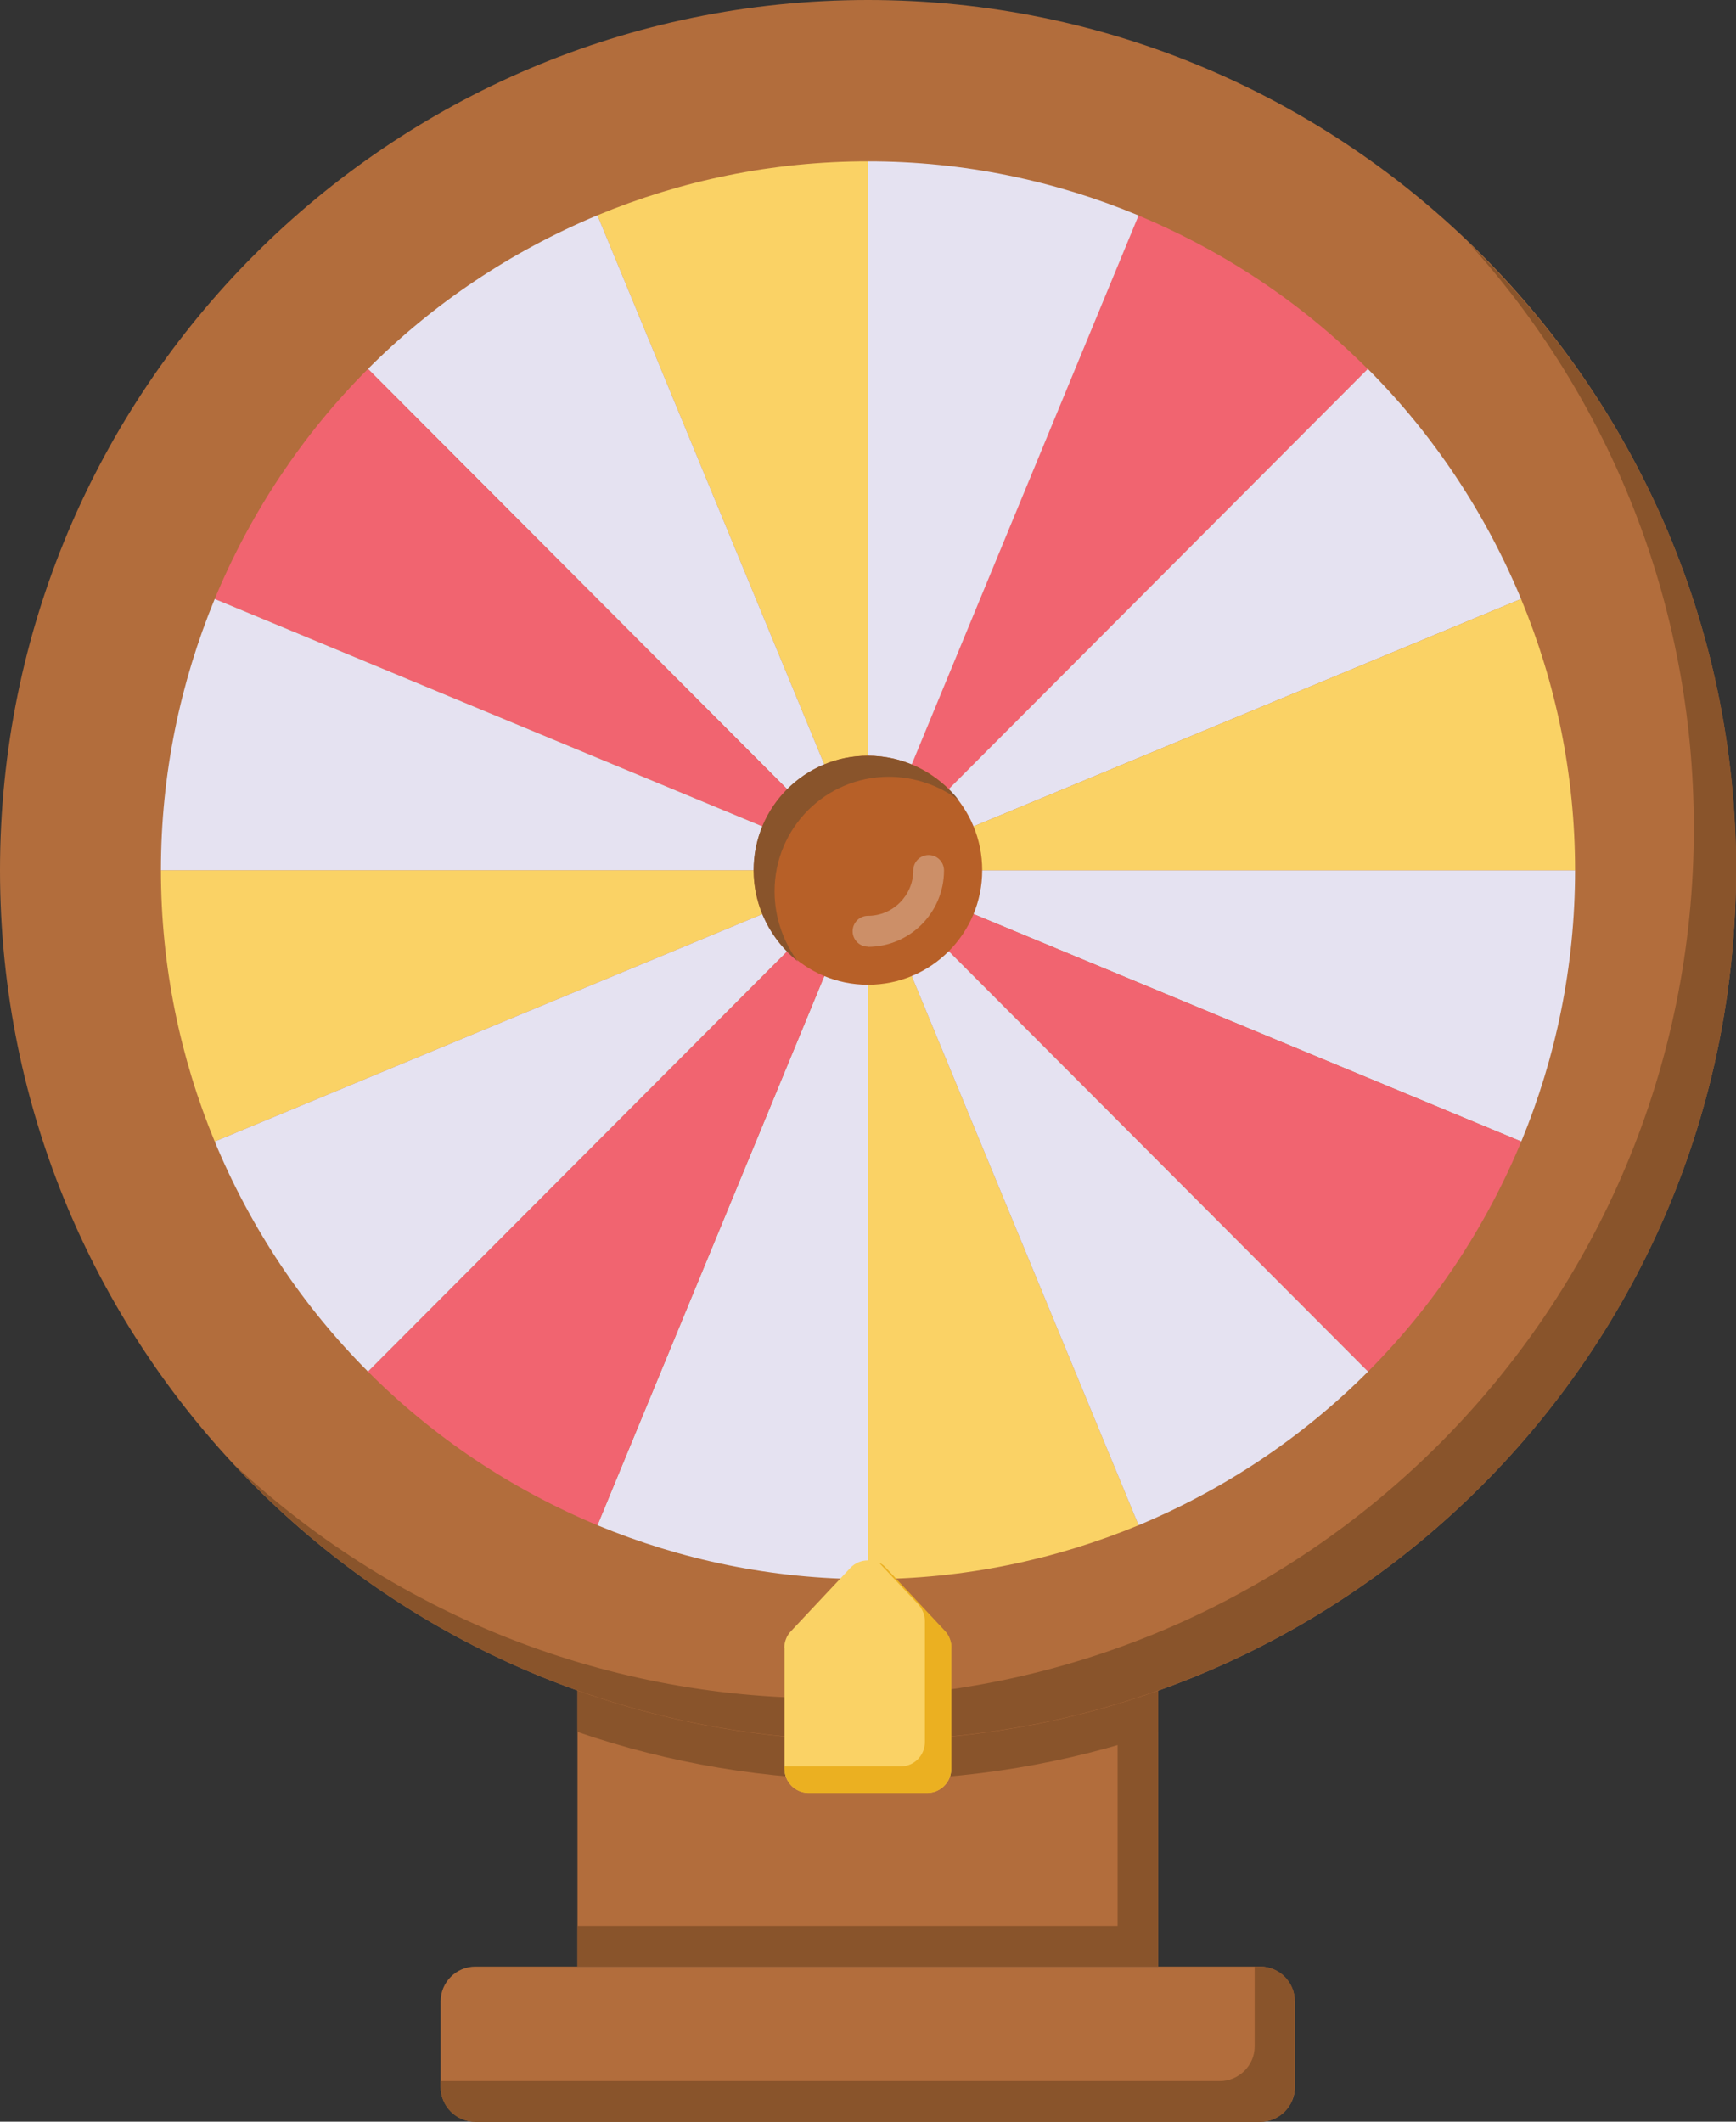
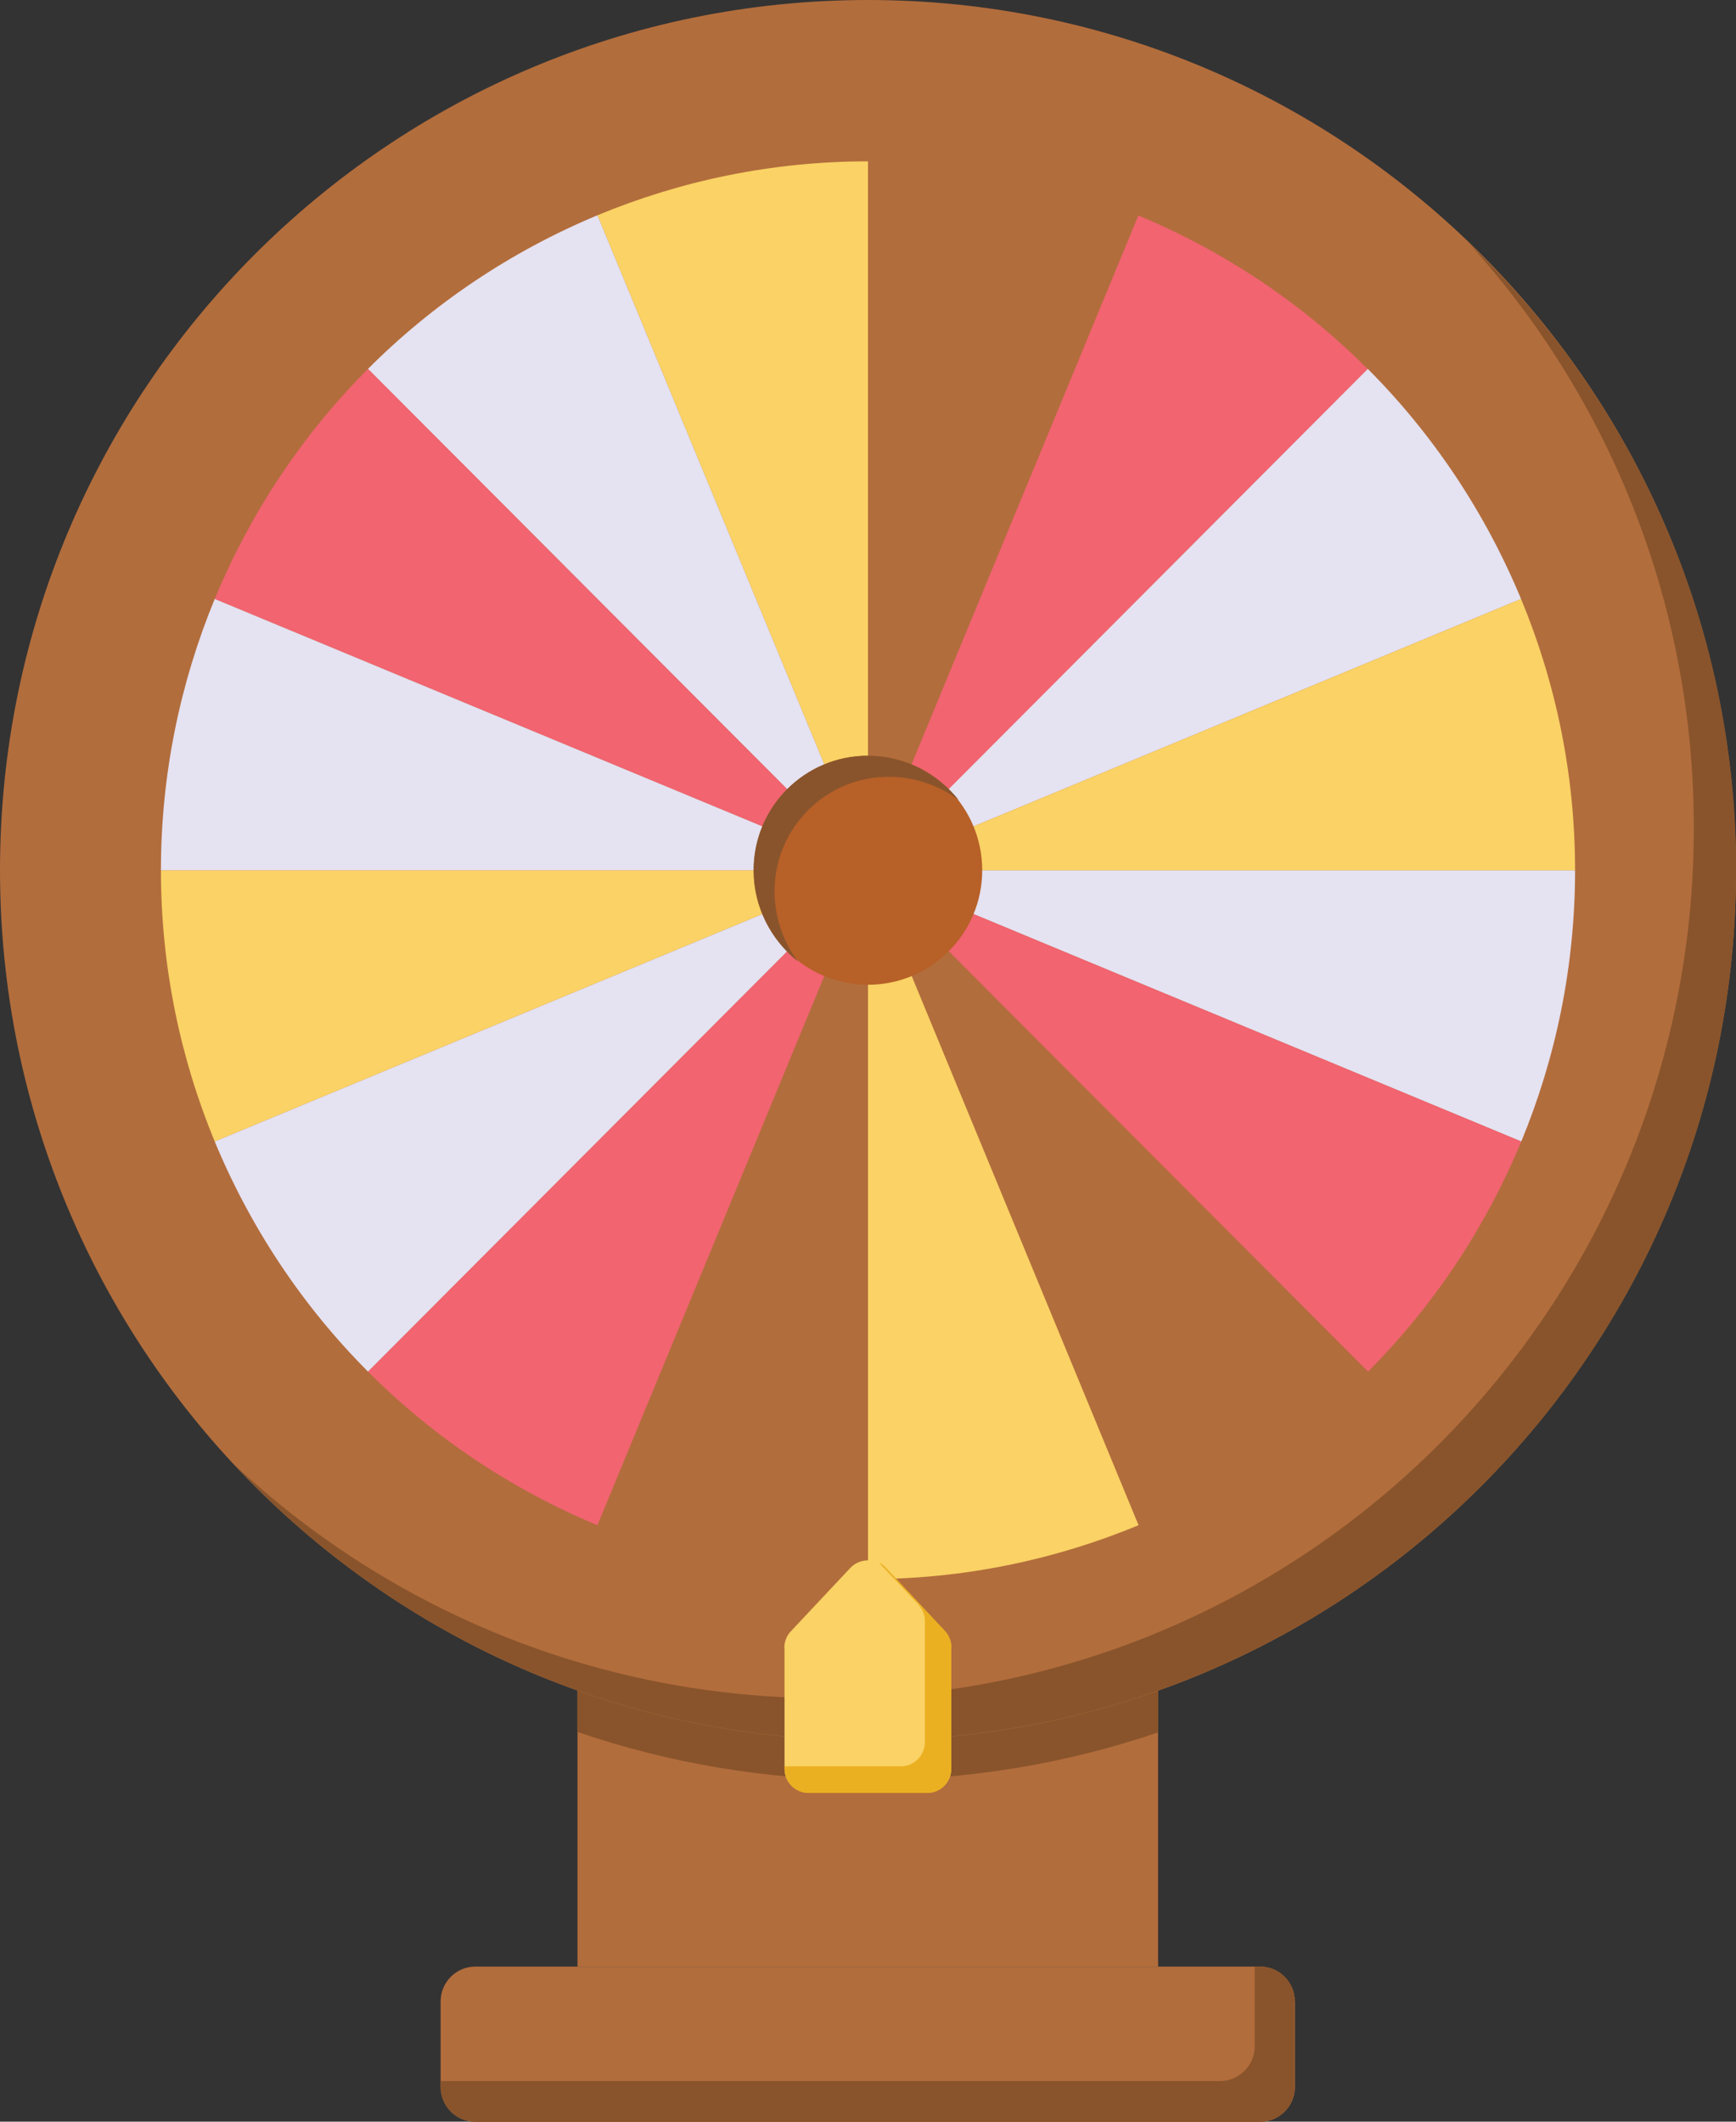
<svg xmlns="http://www.w3.org/2000/svg" width="108" height="132" viewBox="0 0 108 132" fill="none">
  <rect x="0" y="0" width="108" height="132" fill="#333333" stroke="none" />
  <path d="M80.561 124.513V129.837C80.561 131.029 79.592 132 78.403 132H29.571C28.382 132 27.413 131.029 27.413 129.837V124.513C27.413 123.322 28.382 122.35 29.571 122.35H78.391C79.579 122.35 80.548 123.322 80.548 124.513H80.561Z" fill="#B26D3C" />
  <path d="M80.548 124.526V129.837C80.548 131.041 79.592 132.013 78.403 132.013H29.584C28.382 132.013 27.413 131.054 27.413 129.837V129.474H75.884C77.06 129.474 78.055 128.516 78.055 127.324V122.35H78.416C79.592 122.35 80.561 123.309 80.561 124.526H80.548Z" fill="#89542B" />
  <path d="M35.927 98.375H72.047V122.35H35.927V98.375Z" fill="#B26D3C" />
-   <path d="M72.047 98.375V122.35H35.927V119.825H69.528V98.375H72.047Z" fill="#89542B" />
  <path d="M72.047 98.375V107.779C66.402 109.709 60.304 110.745 54 110.745C47.696 110.745 41.598 109.696 35.927 107.753V98.375H72.047Z" fill="#89542B" />
  <path d="M54 108.284C83.823 108.284 108 84.044 108 54.142C108 24.24 83.823 0 54 0C24.177 0 0 24.24 0 54.142C0 84.044 24.177 108.284 54 108.284Z" fill="#B26D3C" />
  <path d="M108 54.155C108 84.075 83.803 108.271 54 108.271C38.42 108.271 24.378 101.665 14.533 91.083C24.184 100.137 37.167 105.654 51.403 105.654C81.22 105.654 105.377 81.433 105.377 51.513C105.377 37.485 100.081 24.727 91.361 15.103C101.618 24.921 108.013 38.806 108.013 54.155H108Z" fill="#89542B" />
  <path d="M54 54.142L94.642 71.019C96.787 65.825 97.988 60.126 97.988 54.142H54Z" fill="#E5E2F1" />
  <path d="M54 54.142L85.095 22.965C81.039 18.898 76.194 15.647 70.82 13.406L53.987 54.142H54Z" fill="#F16470" />
-   <path d="M54 54.142L70.833 13.406C65.64 11.243 59.968 10.038 54 10.038V54.142Z" fill="#E5E2F1" />
  <path d="M54 54.142L94.629 37.265C92.394 31.876 89.152 27.019 85.095 22.952L54 54.129V54.142Z" fill="#E5E2F1" />
  <path d="M97.988 54.142C97.988 48.158 96.787 42.472 94.629 37.265L54 54.142H97.988Z" fill="#FAD265" />
  <path d="M54 98.246C59.968 98.246 65.64 97.041 70.833 94.891L54 54.142V98.246Z" fill="#FAD265" />
-   <path d="M37.167 94.891C42.347 97.041 48.032 98.246 54 98.246V54.142L37.167 94.891Z" fill="#E5E2F1" />
  <path d="M54 54.142L85.108 85.332C89.165 81.265 92.407 76.407 94.642 71.019L54 54.142Z" fill="#F16470" />
  <path d="M22.892 85.332C26.948 89.399 31.793 92.65 37.167 94.891L54 54.142L22.892 85.332Z" fill="#F16470" />
-   <path d="M70.833 94.891C76.207 92.65 81.052 89.399 85.108 85.332L54 54.142L70.833 94.891Z" fill="#E5E2F1" />
  <path d="M54 54.142V10.038C48.032 10.038 42.347 11.243 37.167 13.393L54 54.142Z" fill="#FAD265" />
  <path d="M54 54.142L37.167 13.393C31.793 15.634 26.948 18.885 22.892 22.952L54 54.142Z" fill="#E5E2F1" />
  <path d="M54 54.142L22.892 22.952C18.835 27.019 15.593 31.876 13.358 37.265L54 54.142Z" fill="#F16470" />
  <path d="M54 54.142H10.012C10.012 60.126 11.213 65.825 13.358 71.019L54 54.142Z" fill="#FAD265" />
  <path d="M13.358 71.019C15.593 76.407 18.835 81.265 22.892 85.332L54 54.142L13.358 71.019Z" fill="#E5E2F1" />
  <path d="M13.358 37.265C11.213 42.472 10.012 48.158 10.012 54.142H54L13.358 37.265Z" fill="#E5E2F1" />
  <path d="M54 61.266C57.924 61.266 61.105 58.076 61.105 54.142C61.105 50.207 57.924 47.018 54 47.018C50.076 47.018 46.895 50.207 46.895 54.142C46.895 58.076 50.076 61.266 54 61.266Z" fill="#B76028" />
  <path d="M59.645 49.777C58.444 48.883 56.933 48.326 55.292 48.326C51.365 48.326 48.187 51.513 48.187 55.45C48.187 57.095 48.742 58.611 49.633 59.815C47.967 58.481 46.882 56.434 46.882 54.142C46.882 50.204 50.06 47.018 53.987 47.018C56.274 47.018 58.315 48.106 59.645 49.777Z" fill="#89542B" />
  <path d="M48.807 102.52V110.045C48.807 110.874 49.478 111.535 50.292 111.535H57.695C58.522 111.535 59.18 110.861 59.18 110.045V102.52C59.18 102.144 59.038 101.769 58.78 101.497L55.072 97.546C54.478 96.924 53.496 96.924 52.902 97.546L49.194 101.497C48.936 101.769 48.794 102.144 48.794 102.52H48.807Z" fill="#FAD265" />
  <path d="M59.18 102.52V110.032C59.18 110.861 58.522 111.548 57.695 111.548H50.292C49.465 111.548 48.807 110.861 48.807 110.032V109.89H56.054C56.881 109.89 57.54 109.203 57.54 108.374V100.862C57.54 100.473 57.398 100.124 57.126 99.813L54.685 97.222C54.853 97.3 54.982 97.391 55.098 97.52L58.806 101.484C59.051 101.756 59.193 102.118 59.193 102.507L59.18 102.52Z" fill="#EBB021" />
  <g opacity="0.3">
-     <path d="M54 58.895C53.47 58.895 53.044 58.468 53.044 57.937C53.044 57.406 53.47 56.978 54 56.978C55.55 56.978 56.816 55.709 56.816 54.155C56.816 53.624 57.243 53.196 57.772 53.196C58.302 53.196 58.728 53.624 58.728 54.155C58.728 56.771 56.61 58.908 53.987 58.908L54 58.895Z" fill="white" />
-   </g>
+     </g>
</svg>